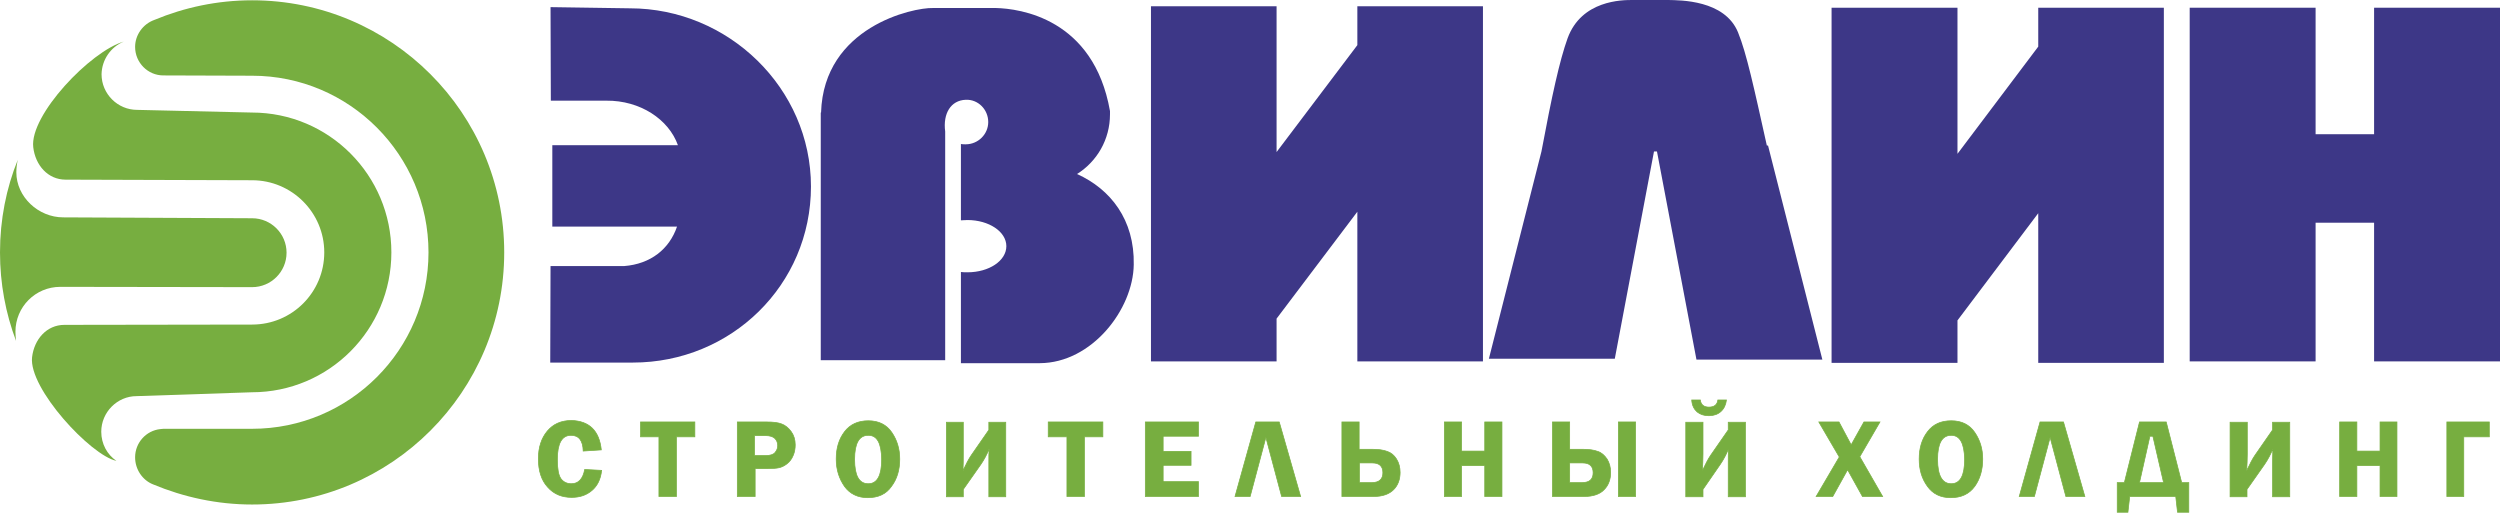
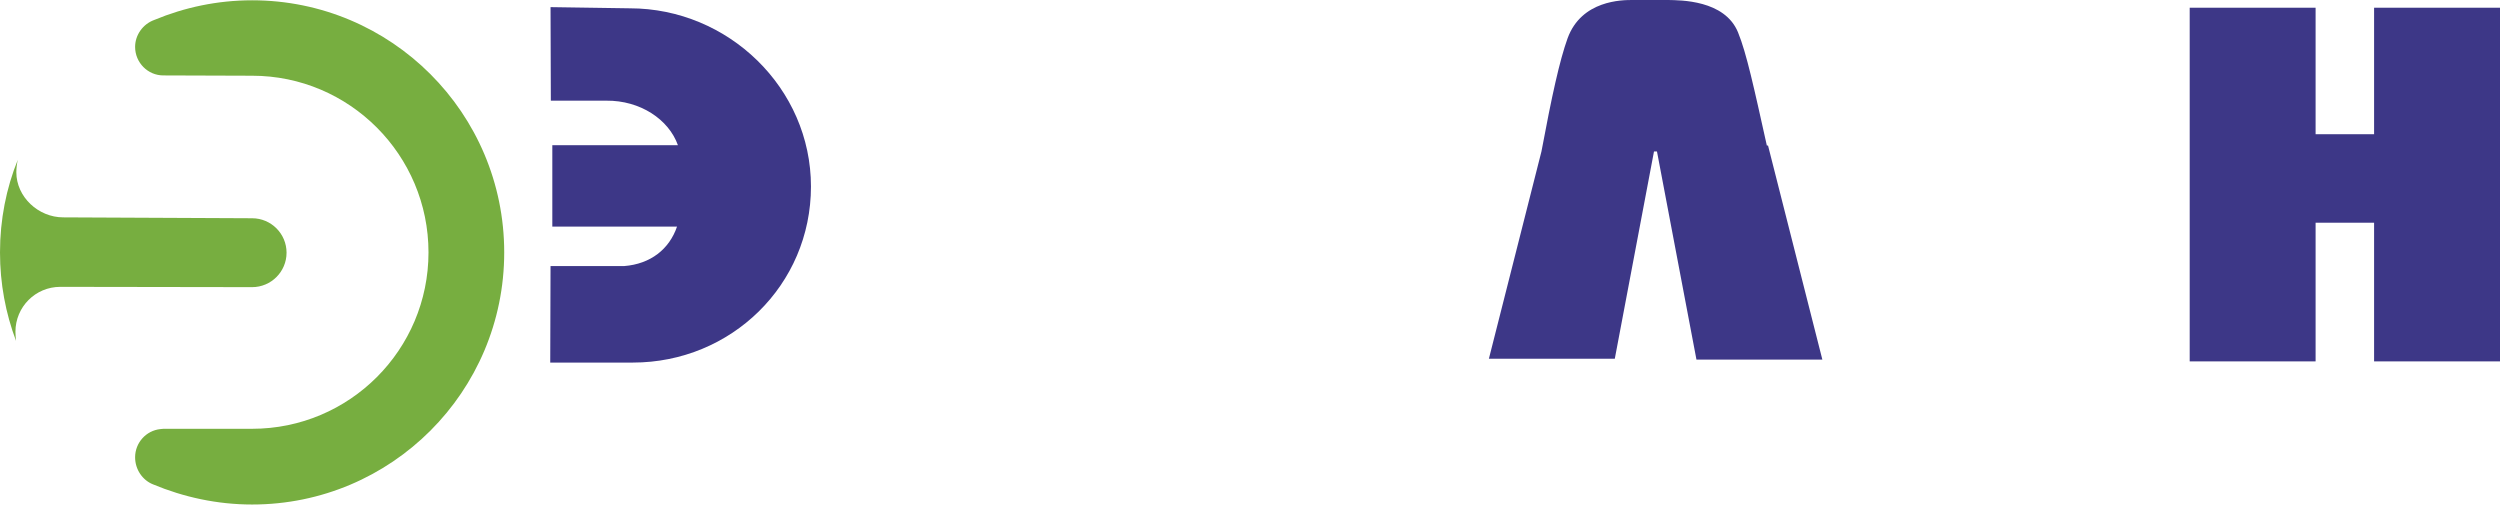
<svg xmlns="http://www.w3.org/2000/svg" id="Слой_1" x="0px" y="0px" viewBox="0 0 841.9 172.7" style="enable-background:new 0 0 841.9 172.7;" xml:space="preserve">
  <style type="text/css"> .st0{fill-rule:evenodd;clip-rule:evenodd;fill:#77AE40;} .st1{fill-rule:evenodd;clip-rule:evenodd;fill:#3D3787;} .st2{fill:#77AE40;stroke:#77AE40;stroke-width:0.242;stroke-miterlimit:10;} </style>
  <g>
    <g>
      <path class="st0" d="M5.4,114.8c-0.1-0.7-0.2-2.4-0.2-3.1c0-8.3,6.7-15.1,15.1-15.1l64.6,0.1c6.4,0,11.6-5.2,11.6-11.6 c0-6.4-5.2-11.6-11.6-11.6l-63.6-0.3c-8.4,0-15.8-6.9-15.8-15.2c0-1.3,0.2-3,0.5-4.2C2.1,63.4,0,74,0,85 C0,95.5,1.9,105.5,5.4,114.8L5.4,114.8z" />
      <path class="st0" d="M55,25.4L55,25.4c-5.2,0-9.5-4.3-9.5-9.6c0-4,2.6-7.7,6.5-9.1c10.1-4.2,21.2-6.6,32.9-6.6 c46.9,0,84.9,38,84.9,84.9c0,46.9-38,84.9-84.9,84.9c-11.8,0-23.1-2.5-33.4-6.8c-3.5-1.4-6-5-6-9.1c0-4.9,3.7-9,8.5-9.5 c0.3,0,0.7-0.1,1.1-0.1h29.8c32.8,0,59.4-26.6,59.4-59.4c0-32.8-26.6-59.5-59.4-59.5L55,25.4z" />
-       <path class="st0" d="M41.7,14C30.5,17.2,9.9,38.8,11.2,49.6c0.7,6,4.9,10.9,10.9,10.9L85,60.7h-0.1c13.4,0,24.3,10.9,24.3,24.3 c0,13.4-10.8,24.3-24.3,24.3h0.1l-63.3,0.1c-6,0-10.2,4.9-10.9,10.9c-1.2,10.5,19.8,33.1,28.4,34.9c-3.1-2.1-5.1-5.7-5.1-9.8 c0-6.6,5.4-12,11.9-12l38.8-1.3c26,0,47-21.1,47-47.1c0-26-21-47.1-47-47.1l-38.6-0.9c-6.6,0-12-5.4-12-12 C34.3,20.1,37.3,15.8,41.7,14L41.7,14z" />
      <path class="st1" d="M213.1,122.1c33.1,0,60-26.1,60-59.3c0-33.1-27.8-60-61-60l-26.7-0.4l0.1,31.5h18.7c11.4-0.1,21,6.3,24.1,15 h-42.3v27.4h42c-2.6,7.6-8.9,12.6-17.8,13.3l0.2,0h-25l-0.1,32.5H213.1z" />
-       <path class="st1" d="M373.8,37.4c0,0.4,0,0.8,0,1.1c0,8.5-4.4,15.9-11.1,20.1c11.3,5.1,19.4,15.4,19.1,30.5 c-0.2,15.1-14.1,33.1-31.6,33.2l0,0h-0.2h-26.4v-14.7v-16c0.7,0.1,1.5,0.1,2.2,0.1c7.3,0,13.1-3.9,13.1-8.8 c0-4.9-5.9-8.8-13.1-8.8c-0.8,0-1.5,0.1-2.2,0.1v-3.6V48.5c0.5,0.1,1,0.1,1.6,0.1c4.2,0,7.6-3.4,7.6-7.5c0-4.2-3.4-7.7-7.6-7.5 c-5,0.2-7.7,4.6-6.9,10.7v77h-41.9V37.9h0.1c0.9-28.9,31-35.4,37.7-35.2c7.1,0,14.2,0,21.2,0C343.3,2.9,368.3,6.1,373.8,37.4 L373.8,37.4z" />
-       <polygon class="st1" points="457.1,2.1 467,2.1 490,2.1 499.4,2.1 499.4,121.7 457.1,121.7 457.1,71.3 429.9,107.3 429.9,121.7 419.1,121.7 399.4,121.7 387.6,121.7 387.6,2.1 429.9,2.1 429.9,51.2 457.1,15.2 " />
      <path class="st1" d="M501.4,120.8h42.4L557,51h1l13.3,70.1h42.4L595.4,49H595c-4.3-19.3-6.8-31-9.7-38.1 c-4.5-11-19.6-10.8-23.5-10.9h-12.1c-3.3,0-17.1,0-21.8,12.9c-2.7,7.5-5.3,19.4-8.8,38.1h0L501.4,120.8z" />
-       <polygon class="st1" points="686.4,2.6 696.3,2.6 719.2,2.6 728.7,2.6 728.7,122.2 686.4,122.2 686.4,71.8 659.2,107.9 659.2,122.2 648.4,122.2 628.7,122.2 616.8,122.2 616.8,2.6 659.2,2.6 659.2,51.8 686.4,15.7 " />
      <polygon class="st1" points="737.4,2.6 779.8,2.6 779.8,45.2 799.5,45.2 799.5,2.6 841.9,2.6 841.9,121.7 799.5,121.7 799.5,75 779.8,75 779.8,121.7 737.4,121.7 " />
-       <path class="st2" d="M202.5,151.5l-6.1,0.4c-0.1-3.6-1.5-5.3-4.1-5.3c-3.1,0-4.6,2.7-4.6,8.2c0,3.1,0.4,5.3,1.2,6.4 c0.8,1.1,2,1.7,3.5,1.7c2.4,0,3.9-1.6,4.5-4.8l5.7,0.3c-0.3,3-1.5,5.3-3.3,6.8c-1.9,1.6-4.1,2.3-6.8,2.3c-3.3,0-6-1.1-8.1-3.5 c-2.1-2.3-3.1-5.5-3.1-9.5c0-3.8,1-6.9,3-9.3c2-2.4,4.7-3.6,8.2-3.6C198.4,141.8,201.8,145,202.5,151.5L202.5,151.5z M234,142.1v5 h-6.2v20.1h-5.9v-20.1h-6.2v-5H234z M254.3,157.9v9.3h-6v-25.1h9.9c2.2,0,3.9,0.2,5.1,0.7c1.1,0.4,2.2,1.3,3.1,2.5 c0.9,1.2,1.4,2.7,1.4,4.5c0,1.2-0.2,2.5-0.7,3.6c-0.5,1.2-1.2,2.1-2.1,2.8c-0.9,0.7-1.8,1.1-2.6,1.3c-0.9,0.2-2.2,0.3-3.9,0.3 H254.3z M254.1,153.4h3.8c1.5,0,2.5-0.3,3.1-1c0.6-0.7,0.9-1.5,0.9-2.3c0-1-0.3-1.8-1-2.5c-0.7-0.6-1.7-0.9-3-0.9h-3.8V153.4z M292.2,167.6c-3.3,0-6-1.3-7.8-3.8c-1.8-2.6-2.8-5.6-2.8-9.2c0-3.7,0.9-6.7,2.8-9.2c1.9-2.5,4.6-3.7,8-3.7c3.5,0,6.1,1.3,7.9,3.9 c1.8,2.6,2.7,5.6,2.7,9c0,3.6-0.9,6.7-2.8,9.2C298.4,166.4,295.7,167.6,292.2,167.6L292.2,167.6z M292.4,146.6 c-3.1,0-4.6,2.7-4.6,8.1c0,5.5,1.5,8.2,4.6,8.2c3,0,4.5-2.7,4.5-8.2C296.8,149.2,295.4,146.6,292.4,146.6L292.4,146.6z M324.4,164.8v2.5h-5.7v-25.1h5.7v10.7c0,1.8,0,3.7-0.1,5.6c1-2.1,1.9-3.9,2.8-5.2l5.9-8.5v-2.6h5.7v25.1H333v-11.4 c0-1.9,0-3.5,0.1-4.7c-0.8,1.9-1.7,3.6-2.8,5.2L324.4,164.8z M371.4,142.1v5h-6.2v20.1h-5.9v-20.1H353v-5H371.4z M403.6,146.9 h-11.9v5.1h9.4v4.7h-9.4v5.5h11.9v5h-17.9v-25.1h17.9V146.9z M421,167.2h-5.1l7-25.1h7.9l7.2,25.1h-6.4l-5.3-19.9L421,167.2z M451.9,167.2v-25.1h5.8v9.2h4.3c2.1,0,3.8,0.2,5.1,0.7c1.3,0.4,2.4,1.3,3.2,2.6c0.8,1.3,1.2,2.8,1.2,4.5c0,2.3-0.7,4.3-2.2,5.8 c-1.5,1.5-3.7,2.3-6.7,2.3H451.9z M457.7,162.5h4.4c2.3,0,3.6-1.1,3.6-3.3c0-2.2-1.2-3.3-3.5-3.3h-4.4V162.5z M505.8,142.1v25.1 H500v-10.4h-7.8v10.4h-5.8v-25.1h5.8v9.8h7.8v-9.8H505.8z M522.8,167.2v-25.1h5.8v9.2h4.3c2.1,0,3.8,0.2,5.1,0.7 c1.3,0.4,2.3,1.3,3.2,2.6c0.8,1.3,1.2,2.8,1.2,4.5c0,2.3-0.7,4.3-2.2,5.8c-1.4,1.5-3.7,2.3-6.7,2.3H522.8z M528.6,162.5h4.3 c2.4,0,3.6-1.1,3.6-3.3c0-2.2-1.2-3.3-3.5-3.3h-4.4V162.5z M545,167.2v-25.1h5.8v25.1H545z M573.5,164.8v2.5h-5.8v-25.1h5.8v10.7 c0,1.8-0.1,3.7-0.2,5.6c1-2.1,1.9-3.9,2.8-5.2l5.9-8.5v-2.6h5.8v25.1H582v-11.4c0-1.9,0-3.5,0.1-4.7c-0.8,1.9-1.7,3.6-2.8,5.2 L573.5,164.8z M569.7,134.7h2.9c0.2,1.6,1.2,2.4,2.9,2.4c1.8,0,2.8-0.8,3-2.4h2.9c-0.2,1.6-0.8,2.9-1.9,3.9c-1,0.9-2.4,1.4-4,1.4 c-1.6,0-2.9-0.4-4-1.3C570.5,137.8,569.8,136.5,569.7,134.7L569.7,134.7z M633.1,142.1l-6.8,11.7l7.7,13.4h-6.8l-5-9l-5,9h-5.6 l7.8-13.3l-6.9-11.8h6.8l4.1,7.7l4.3-7.7H633.1z M656.9,167.6c-3.4,0-6-1.3-7.8-3.8c-1.9-2.6-2.8-5.6-2.8-9.2 c0-3.7,0.9-6.7,2.8-9.2c1.9-2.5,4.5-3.7,8-3.7c3.5,0,6.1,1.3,7.9,3.9c1.8,2.6,2.7,5.6,2.7,9c0,3.6-0.9,6.7-2.7,9.2 C663.1,166.4,660.4,167.6,656.9,167.6L656.9,167.6z M657.1,146.6c-3.1,0-4.6,2.7-4.6,8.1c0,5.5,1.6,8.2,4.6,8.2 c3,0,4.5-2.7,4.5-8.2C661.5,149.2,660,146.6,657.1,146.6L657.1,146.6z M685.1,167.2H680l7-25.1h7.9l7.2,25.1h-6.4l-5.3-19.9 L685.1,167.2z M715.4,162.5l5.1-20.4h9l5.2,20.4h2.4v10h-3.8l-0.6-5.3h-15.5l-0.6,5.3H713v-10H715.4z M720.5,162.5h8.1l-3.6-15.6 h-1L720.5,162.5z M756.7,164.8v2.5H751v-25.1h5.8v10.7c0,1.8-0.1,3.7-0.2,5.6c1-2.1,1.9-3.9,2.8-5.2l5.9-8.5v-2.6h5.8v25.1h-5.8 v-11.4c0-1.9,0.1-3.5,0.1-4.7c-0.8,1.9-1.7,3.6-2.8,5.2L756.7,164.8z M807.2,142.1v25.1h-5.7v-10.4h-7.8v10.4h-5.8v-25.1h5.8v9.8 h7.8v-9.8H807.2z M824,167.2v-25.1h14.3v5h-8.6v20.1H824z" />
    </g>
  </g>
</svg>